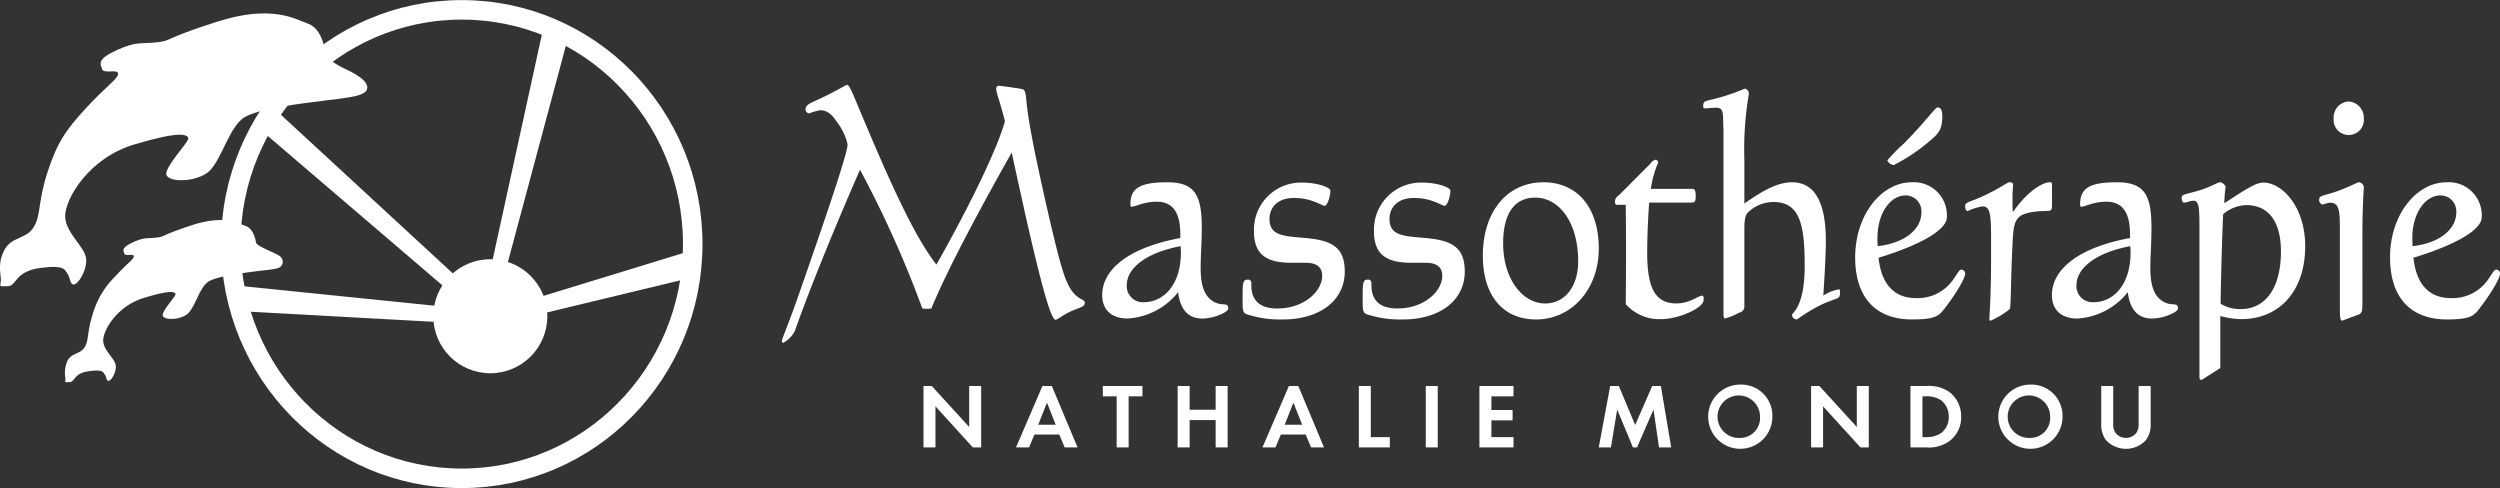
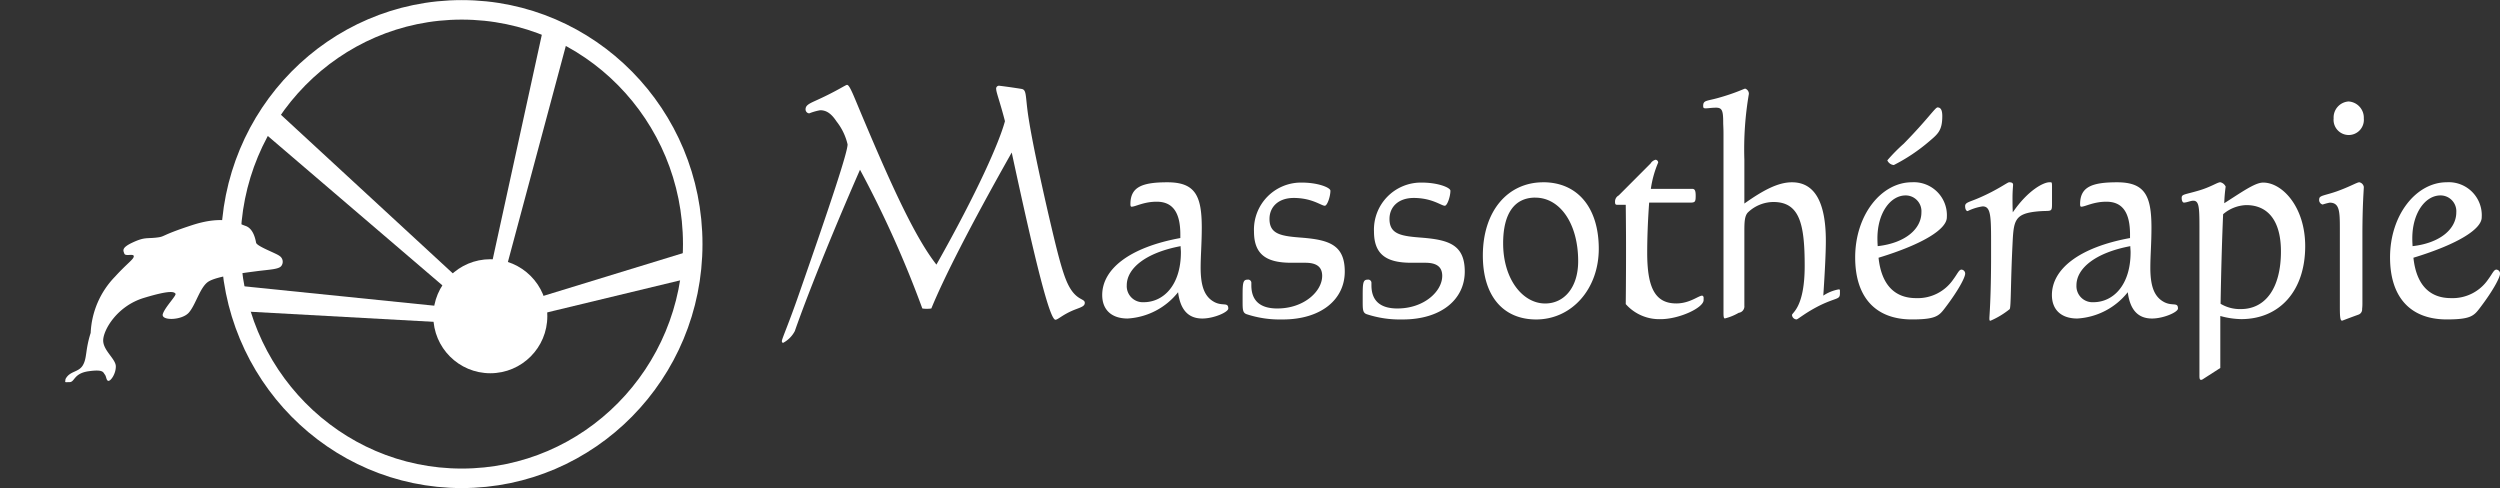
<svg xmlns="http://www.w3.org/2000/svg" id="Logo" width="384.406" height="75.062" viewBox="0 0 384.406 75.062">
  <rect x="0" y="0" width="384.406" height="75.062" fill="#333333" stroke="none" />
  <defs>
    <style>
      .cls-1, .cls-2 {
        fill: #fff;
      }

      .cls-2, .cls-3 {
        fill-rule: evenodd;
      }

      .cls-3 {
        fill: none;
        stroke: #fff;
        stroke-width: 3px;
      }
    </style>
  </defs>
  <g id="Logo_Parties" data-name="Logo Parties">
    <circle id="Color_Fill_8" data-name="Color Fill 8" class="cls-1" cx="75.391" cy="48.625" r="8.766" />
    <path id="Color_Fill_7" data-name="Color Fill 7" class="cls-2" d="M94.515,74.61L61.7,72.805l-0.424-3.937,33.2,3.383Z" transform="translate(-25 -24.969)" />
    <path id="Color_Fill_6" data-name="Color Fill 6" class="cls-2" d="M95.675,71.119L64.782,44.682l2.782-2.647,29.586,27.3Z" transform="translate(-25 -24.969)" />
    <path id="Color_Fill_5" data-name="Color Fill 5" class="cls-2" d="M99.591,70.195l8.829-40.373,3.965,0.784L101.7,70.455Z" transform="translate(-25 -24.969)" />
    <path id="Color_Fill_4" data-name="Color Fill 4" class="cls-2" d="M101.328,72.681l29.208-8.953,1.176,3.834L102.17,74.685Z" transform="translate(-25 -24.969)" />
    <path class="cls-3" d="M96,26.484c19.615,0,35.516,16.125,35.516,36.016S115.615,98.516,96,98.516,60.484,82.391,60.484,62.5,76.385,26.484,96,26.484Z" transform="translate(-25 -24.969)" />
-     <path id="Color_Fill_3_copy" data-name="Color Fill 3 copy" class="cls-2" d="M62.521,43.047c-2.19,1.4-3.328,6.045-5.167,8.06s-7.357,2.1-6.744.263,3.678-4.819,3.328-5.257S52.8,45.062,45.7,47.164,35.019,55.575,35.019,58.2s3.24,4.819,3.24,6.746-1.314,3.767-1.927,3.767-0.526-1.139-.963-1.665-0.263-1.4-4.2-.876-3.591,2.8-4.992,2.8-1.139.175-1.051-.789-0.613-2.541.526-4.731S29.064,61.8,30.2,59.868s0.613-3.855,2.1-8.411,2.8-6.483,5.956-9.9,4.9-4.468,4.9-5.257-2.189.088-2.452-.7-0.876-1.489,2.19-2.891,3.591-.964,6.131-1.227,0.788-.438,9.284-3.154,12-.438,14.013.263,2.54,3.417,2.715,4.381,1.522,1.884,2.934,2.541,3.536,1.73,3.5,2.979-2.934,1.489-6.437,1.927S64.71,41.645,62.521,43.047Z" transform="translate(-25 -24.969)" />
-     <path id="Color_Fill_2_copy" data-name="Color Fill 2 copy" class="cls-2" d="M57.033,68.28c-1.286.836-1.937,3.581-3.014,4.777s-4.334,1.269-3.98.181,2.15-2.858,1.941-3.115-0.677-.616-4.856.652-6.27,5-6.258,6.556S42.8,80.163,42.81,81.3s-0.758,2.229-1.12,2.231-0.315-.67-0.576-0.979-0.161-.826-2.486-0.5-2.107,1.668-2.934,1.674-0.671.108-.624-0.461a4.794,4.794,0,0,1,.289-2.795c0.662-1.3,2.009-1,2.672-2.137s0.344-2.278,1.2-4.972A13.244,13.244,0,0,1,42.7,67.493c1.846-2.029,2.875-2.656,2.871-3.121s-1.292.06-1.451-.4S43.6,63.092,45.4,62.253s2.116-.583,3.614-0.747,0.463-.261,5.466-1.9,7.082-.3,8.274.1,1.515,2.007,1.623,2.575,3.086,1.624,3.594,2.034a1.065,1.065,0,0,1,.312,1.509c-0.358.571-1.805,0.58-3.871,0.852S58.319,67.445,57.033,68.28Z" transform="translate(-25 -24.969)" />
+     <path id="Color_Fill_2_copy" data-name="Color Fill 2 copy" class="cls-2" d="M57.033,68.28c-1.286.836-1.937,3.581-3.014,4.777s-4.334,1.269-3.98.181,2.15-2.858,1.941-3.115-0.677-.616-4.856.652-6.27,5-6.258,6.556S42.8,80.163,42.81,81.3s-0.758,2.229-1.12,2.231-0.315-.67-0.576-0.979-0.161-.826-2.486-0.5-2.107,1.668-2.934,1.674-0.671.108-.624-0.461c0.662-1.3,2.009-1,2.672-2.137s0.344-2.278,1.2-4.972A13.244,13.244,0,0,1,42.7,67.493c1.846-2.029,2.875-2.656,2.871-3.121s-1.292.06-1.451-.4S43.6,63.092,45.4,62.253s2.116-.583,3.614-0.747,0.463-.261,5.466-1.9,7.082-.3,8.274.1,1.515,2.007,1.623,2.575,3.086,1.624,3.594,2.034a1.065,1.065,0,0,1,.312,1.509c-0.358.571-1.805,0.58-3.871,0.852S58.319,67.445,57.033,68.28Z" transform="translate(-25 -24.969)" />
  </g>
  <g id="Text">
-     <path id="Texte" class="cls-2" d="M168.837,93.765V87.449l5.753,6.316h1.276V84.32h-1.843v6.3l-5.753-6.3H167v9.445h1.842Zm19.868,0h1.984l-3.954-9.445H185.29l-4.067,9.445h2l0.836-1.983h3.812Zm-4.067-3.484,1.346-3.4,1.346,3.4h-2.692Zm16.027-4.376V84.32h-6.093v1.586H196.7v7.859h1.842V85.906h2.125Zm7.256-1.586h-1.842v9.445h1.842V89.559h4v4.206h1.842V84.32h-1.842v3.653h-4V84.32ZM226.6,93.765h1.984l-3.954-9.445h-1.445l-4.067,9.445h2l0.836-1.983h3.812Zm-4.067-3.484,1.346-3.4,1.347,3.4h-2.693Zm11.408-5.962v9.445H238.7V92.179h-2.919V84.32h-1.842Zm10.288,0v9.445h1.842V84.32h-1.842Zm13.491,0h-5.243v9.445h5.243V92.179h-3.4V89.6h3.259V88.016h-3.259v-2.11h3.4V84.32Zm13.108,9.445H272.7l0.963-5.82,2.424,5.82h0.623l2.537-5.82,0.85,5.82h1.87l-1.587-9.445h-1.332l-2.621,6-2.509-6h-1.332Zm21.654-9.658a4.936,4.936,0,1,0,5.044,4.942A4.795,4.795,0,0,0,292.48,84.107Zm0,8.2a3.266,3.266,0,1,1,3.145-3.257A3.073,3.073,0,0,1,292.48,92.307Zm12.839,1.459V87.449l5.753,6.316h1.275V84.32h-1.842v6.3l-5.753-6.3h-1.276v9.445h1.843Zm13.434-9.445v9.445h2.437a5.427,5.427,0,0,0,3.458-.906,4.5,4.5,0,0,0,1.9-3.809,4.674,4.674,0,0,0-1.814-3.809,5.507,5.507,0,0,0-3.514-.921h-2.466Zm1.842,1.586h0.567a3.847,3.847,0,0,1,2.324.623,3.147,3.147,0,0,1,1.162,2.521,3.071,3.071,0,0,1-1.176,2.506,3.957,3.957,0,0,1-2.31.623H320.6V85.906Zm16.495-1.8a4.936,4.936,0,1,0,5.045,4.942A4.795,4.795,0,0,0,337.09,84.107Zm0,8.2a3.266,3.266,0,1,1,3.146-3.257A3.073,3.073,0,0,1,337.09,92.307Zm11-7.987V90.1a3.973,3.973,0,0,0,.709,2.521,4.189,4.189,0,0,0,6.178,0,3.973,3.973,0,0,0,.709-2.521V84.32H353.84v5.933a2.052,2.052,0,0,1-.453,1.4,2.057,2.057,0,0,1-3,0,2.052,2.052,0,0,1-.454-1.4V84.32h-1.842Z" transform="translate(-25 -24.969)" />
    <path id="Texte_copy" data-name="Texte copy" class="cls-2" d="M180.566,48.42c3.686,17.143,5.855,25.714,6.722,25.714,0.39,0,1.128-.819,2.949-1.541,1-.385,1.561-0.53,1.561-1.059,0-.722-1.344-0.289-2.6-2.889-0.911-1.878-1.778-5.538-3.036-10.931-1.517-6.645-2.558-11.605-3.079-15.072-0.433-3.034-.216-3.852-1-4-1.778-.289-3.339-0.481-3.383-0.481a0.438,0.438,0,0,0-.52.53c0,0.482.607,2.023,1.344,4.912-0.867,3.226-4.206,10.835-10.538,22.054-3.166-4.045-6.635-11.509-11.1-22.1-1.6-3.756-2.212-5.538-2.645-5.538-0.217,0-1.518.915-4.467,2.263-1.258.578-1.908,0.819-1.908,1.493a0.608,0.608,0,0,0,.563.626,8.431,8.431,0,0,1,1.692-.482c1.041,0,1.778.626,2.515,1.734a8.958,8.958,0,0,1,1.691,3.515c0,1.2-2.515,8.812-7.459,22.969-1.561,4.526-2.645,6.934-2.645,7.271a0.277,0.277,0,0,0,.173.289,4.309,4.309,0,0,0,1.822-1.83c0.477-1.4,3.513-9.92,10.018-24.8A164.564,164.564,0,0,1,166.819,72.4a3.576,3.576,0,0,0,.694.048,3.8,3.8,0,0,0,.693-0.048C170.071,67.826,174.148,59.784,180.566,48.42ZM206.145,69.9c0.347,2.7,1.561,4.045,3.73,4.045,1.734,0,3.989-.963,3.989-1.541,0-1.011-.824-0.337-2.081-0.963-1.6-.819-2.169-2.5-2.169-5.345,0-1.734.174-3.756,0.174-6.116,0-4.912-1-6.982-5.291-6.982-3.99,0-5.681.77-5.681,3.371,0,0.241.043,0.385,0.173,0.385,0.608,0,1.865-.77,3.86-0.77,2.472,0,3.643,1.637,3.643,5.056v0.53c-7.893,1.445-12.013,4.815-12.013,8.764,0,2.263,1.431,3.611,3.9,3.611A10.687,10.687,0,0,0,206.145,69.9Zm0.39-7.078c0,0.337.044,0.626,0.044,0.915,0,5.1-2.689,7.7-5.725,7.7a2.468,2.468,0,0,1-2.6-2.6C198.252,66.237,201.158,63.829,206.535,62.818Zm15.7,11.268c5.854,0,9.54-3.034,9.54-7.368,0-4.093-2.428-4.863-6.5-5.2-3.209-.241-5.074-0.482-5.074-2.889,0-1.83,1.345-3.226,3.73-3.226,2.819,0,4.25,1.2,4.77,1.2,0.391,0,.868-1.445.868-2.311,0-.482-1.908-1.252-4.38-1.252a7.23,7.23,0,0,0-7.373,7.512c0,3.515,1.865,4.815,5.725,4.815H225.7c1.735,0,2.6.626,2.6,2.022,0,2.36-2.775,5.008-6.9,5.008-2.646,0-3.99-1.2-3.99-3.563V68.5a0.5,0.5,0,0,0-.607-0.53c-0.694,0-.737.578-0.737,2.5v0.674c0,1.4,0,1.878.563,2.119A16.187,16.187,0,0,0,222.233,74.086Zm18.451,0c5.854,0,9.54-3.034,9.54-7.368,0-4.093-2.428-4.863-6.5-5.2-3.209-.241-5.074-0.482-5.074-2.889,0-1.83,1.345-3.226,3.73-3.226,2.819,0,4.25,1.2,4.77,1.2,0.391,0,.868-1.445.868-2.311,0-.482-1.908-1.252-4.38-1.252a7.23,7.23,0,0,0-7.373,7.512c0,3.515,1.865,4.815,5.725,4.815h2.168c1.735,0,2.6.626,2.6,2.022,0,2.36-2.775,5.008-6.895,5.008-2.646,0-3.99-1.2-3.99-3.563V68.5a0.5,0.5,0,0,0-.607-0.53c-0.694,0-.737.578-0.737,2.5v0.674c0,1.4,0,1.878.563,2.119A16.187,16.187,0,0,0,240.684,74.086Zm21.6-21.091c-5.421,0-9.28,4.382-9.28,11.268,0,6.212,3.122,9.823,8.2,9.823,5.464,0,9.627-4.671,9.627-10.883C270.826,56.895,267.574,52.994,262.283,52.994Zm-1.214,2.36c3.773,0,6.592,3.949,6.592,9.775,0,4-2.125,6.5-5.074,6.5-3.47,0-6.462-3.756-6.462-9.246C256.125,57.762,257.9,55.354,261.069,55.354Zm13.91,16.372a6.882,6.882,0,0,0,5.378,2.311c2.819,0,6.592-1.733,6.592-2.937V70.763a0.319,0.319,0,0,0-.217-0.337c-0.564,0-1.908,1.2-3.99,1.2-3.382,0-4.467-2.649-4.467-7.8,0-2.119.087-4.719,0.3-7.7h6.028c1,0,1.127,0,1.127-1.059,0-.77-0.13-1.059-0.52-1.059h-6.375a15.9,15.9,0,0,1,1.128-4.045,0.444,0.444,0,0,0-.391-0.433,1.288,1.288,0,0,0-.78.578l-4.9,4.912a1.065,1.065,0,0,0-.564.963c0,0.433.087,0.482,0.434,0.482h1.214c0.044,3.756.044,5.971,0.044,6.645C275.023,64.648,275.023,67.537,274.979,71.726Zm18.235-15.457V49.527a50.322,50.322,0,0,1,.694-10.112,0.836,0.836,0,0,0-.564-0.819c-0.174,0-1.431.674-4.207,1.445-1.734.482-2.255,0.337-2.255,1.2,0,0.337.087,0.385,0.39,0.385,0.391,0,.911-0.1,1.605-0.1,0.954,0,1.084.53,1.084,2.359,0,0.241.044,0.819,0.044,1.589v27.64c0,0.53.043,0.819,0.216,0.819a8.118,8.118,0,0,0,2.125-.867,1,1,0,0,0,.868-1.108V60.506c0-1.445.043-2.359,0.563-2.889a5.725,5.725,0,0,1,3.9-1.589c4.076,0,4.813,3.467,4.813,9.823,0,6.4-1.951,7.175-1.951,7.56a0.739,0.739,0,0,0,.694.674c0.216,0,1.431-1.108,3.816-2.263,2.472-1.156,2.862-.77,2.862-1.782V69.752c0-.193,0-0.289-0.173-0.289a6.275,6.275,0,0,0-2.386.963c0.261-3.949.391-6.742,0.391-8.427,0-5.971-1.735-9-5.2-9C298.374,52.994,296.076,54.246,293.214,56.269ZM313.85,64.6c6.939-2.119,10.5-4.43,10.5-6.212a5.077,5.077,0,0,0-5.377-5.393c-4.684,0-8.717,5.008-8.717,11.557,0,6.067,3.079,9.534,8.717,9.534,3.643,0,4.163-.53,5.074-1.734,2.168-2.841,3.122-4.767,3.122-5.3a0.608,0.608,0,0,0-.564-0.626c-0.39,0-.607.626-1.257,1.493a6.611,6.611,0,0,1-5.725,2.889C316.279,70.811,314.284,68.693,313.85,64.6Zm-0.13-1.782c-0.043-.674-0.043-1.059-0.043-1.2,0-3.9,2-6.6,4.337-6.6a2.43,2.43,0,0,1,2.428,2.6C320.442,60.169,317.97,62.336,313.72,62.818Zm9.931-19.984c0-.915-0.216-1.348-0.737-1.348-0.347,0-1.6,1.926-5.2,5.586a26.566,26.566,0,0,0-2.515,2.552,1.2,1.2,0,0,0,1,.722,27.422,27.422,0,0,0,5.465-3.66C322.958,45.579,323.651,45.049,323.651,42.834Zm10.841,14.783c-0.044-.77-0.044-1.541-0.044-2.215,0-1.107.087-1.782,0.087-2.022,0-.289-0.217-0.385-0.607-0.385-0.26,0-1.735,1.156-4.64,2.408-1.432.626-2.125,0.674-2.125,1.252,0,0.482.173,0.77,0.39,0.77a7.875,7.875,0,0,1,2.3-.722c1.215,0,1.3,1.348,1.3,5.3v2.456c0,6.26-.26,9.1-0.26,9.438,0,0.385.043,0.385,0.174,0.385a12.657,12.657,0,0,0,2.949-1.782c0.216-.385.13-3.8,0.433-9.968,0.174-3.611.26-4.719,3.86-5.056,2.081-.193,2.212.241,2.212-1.156v-2.7c0-.578-0.044-0.626-0.217-0.626h-0.174C339.219,52.994,336.833,54.2,334.492,57.617ZM352.171,69.9c0.347,2.7,1.562,4.045,3.73,4.045,1.735,0,3.99-.963,3.99-1.541,0-1.011-.824-0.337-2.082-0.963-1.6-.819-2.168-2.5-2.168-5.345,0-1.734.173-3.756,0.173-6.116,0-4.912-1-6.982-5.29-6.982-3.99,0-5.682.77-5.682,3.371,0,0.241.044,0.385,0.174,0.385,0.607,0,1.865-.77,3.86-0.77,2.472,0,3.642,1.637,3.642,5.056v0.53c-7.892,1.445-12.012,4.815-12.012,8.764,0,2.263,1.431,3.611,3.9,3.611A10.687,10.687,0,0,0,352.171,69.9Zm0.391-7.078c0,0.337.043,0.626,0.043,0.915,0,5.1-2.689,7.7-5.724,7.7a2.468,2.468,0,0,1-2.6-2.6C344.279,66.237,347.184,63.829,352.562,62.818ZM363.19,82.705c0,0.481.043,0.674,0.26,0.674a0.574,0.574,0,0,0,.26-0.1L366.4,81.55V73.556a12.613,12.613,0,0,0,3.209.481c5.9,0,9.844-4.334,9.844-11.22,0-6.019-3.512-9.775-6.461-9.775-0.911,0-2.169.722-4.12,1.974l-1.865,1.2a22.607,22.607,0,0,1,.217-2.552,1.2,1.2,0,0,0-.824-0.674c-0.434,0-1.518.77-3.383,1.3-2.125.626-2.558,0.53-2.558,1.107,0,0.482.173,0.722,0.346,0.722,0.434,0,1.041-.289,1.432-0.289,0.867,0,.954.915,0.954,3.9V82.705Zm3.252-11.027c0.087-5.152.217-9.727,0.391-13.772a5.75,5.75,0,0,1,3.556-1.4c3.3,0,5.334,2.359,5.334,7.127,0,5.634-2.385,8.86-6.158,8.86A5.772,5.772,0,0,1,366.442,71.678Zm19.683-31.107a2.467,2.467,0,0,0-2.3,2.6,2.331,2.331,0,1,0,4.64,0A2.5,2.5,0,0,0,386.125,40.571Zm2.125,20.465c0-4.526.217-6.934,0.217-7.319a0.872,0.872,0,0,0-.694-0.722c-0.347,0-1.431.674-3.469,1.4-1.778.626-2.689,0.626-2.689,1.156a0.717,0.717,0,0,0,.52.867,9.363,9.363,0,0,1,1.084-.289c1.518,0,1.562,1.348,1.562,4V71.726c0,1.685,0,2.552.347,2.552,0.043,0,1-.385,2.472-0.915a0.849,0.849,0,0,0,.607-0.867c0-.1.043-0.337,0.043-0.819V61.036Zm7.844,3.563c6.939-2.119,10.5-4.43,10.5-6.212a5.077,5.077,0,0,0-5.377-5.393c-4.684,0-8.717,5.008-8.717,11.557,0,6.067,3.079,9.534,8.717,9.534,3.642,0,4.163-.53,5.074-1.734,2.168-2.841,3.122-4.767,3.122-5.3a0.608,0.608,0,0,0-.564-0.626c-0.39,0-.607.626-1.257,1.493a6.612,6.612,0,0,1-5.725,2.889C398.523,70.811,396.528,68.693,396.094,64.6Zm-0.13-1.782c-0.043-.674-0.043-1.059-0.043-1.2,0-3.9,2-6.6,4.336-6.6a2.43,2.43,0,0,1,2.429,2.6C402.686,60.169,400.214,62.336,395.964,62.818Z" transform="translate(-25 -24.969)" />
  </g>
</svg>